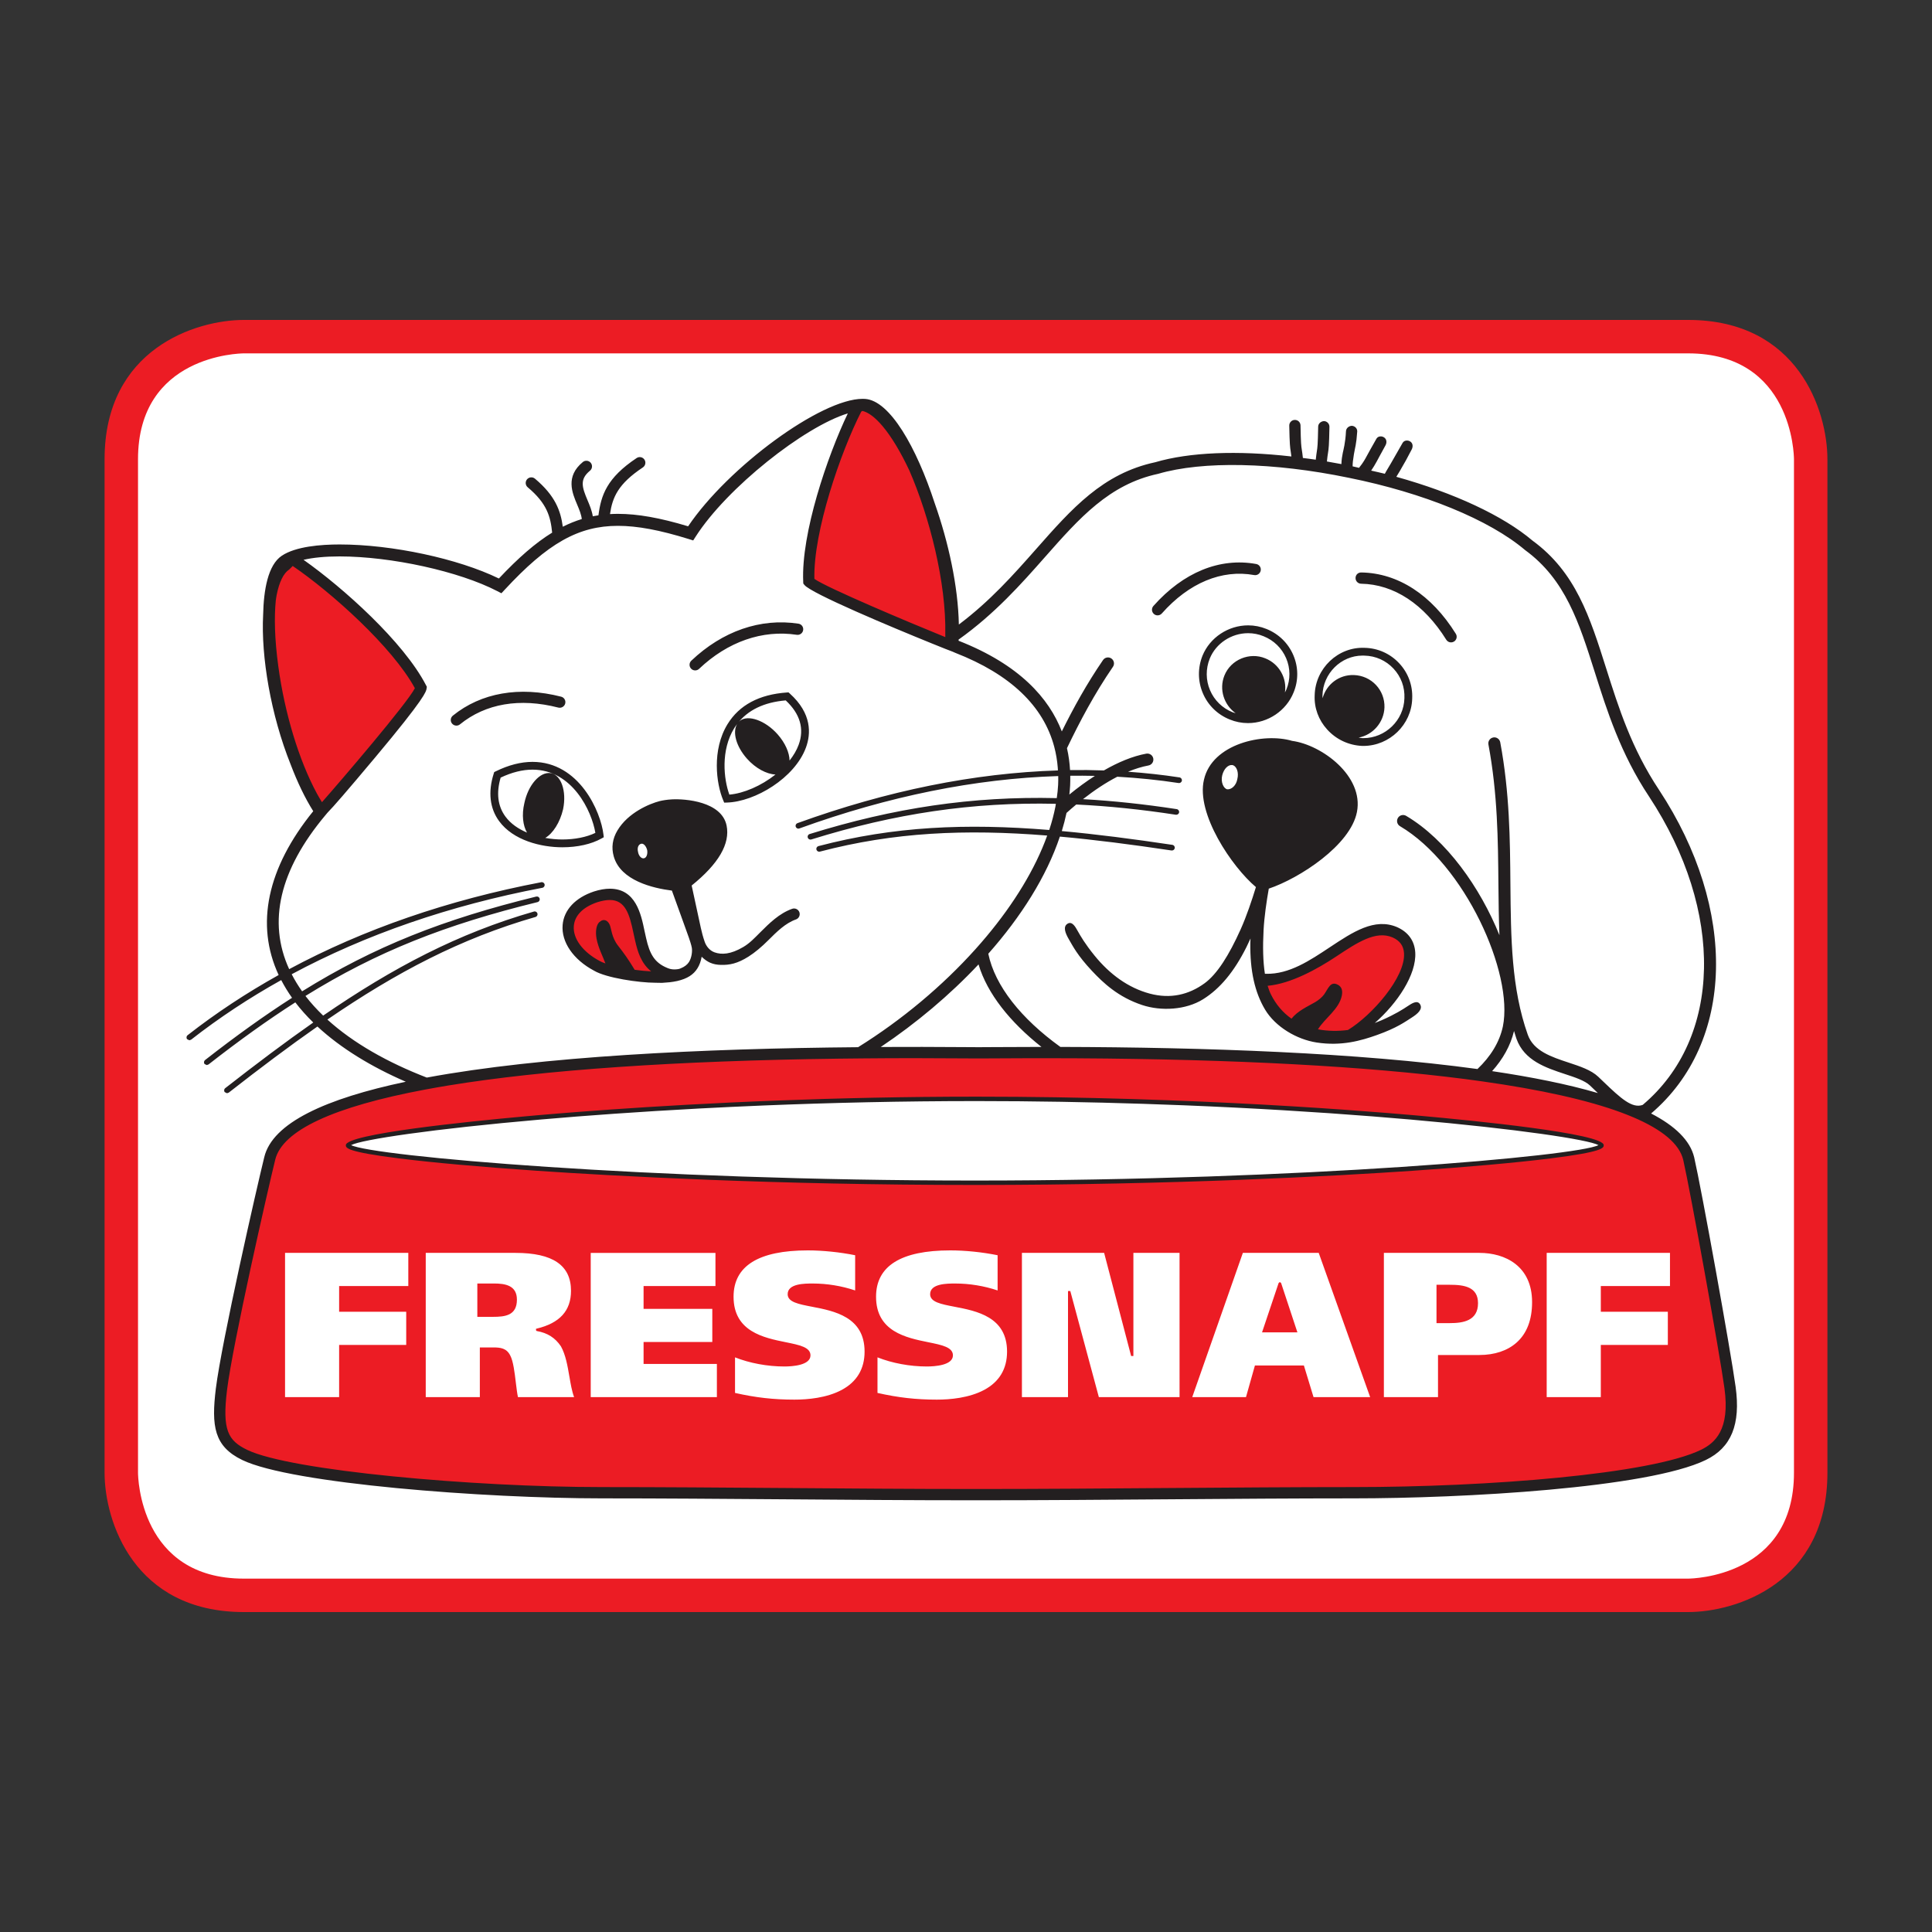
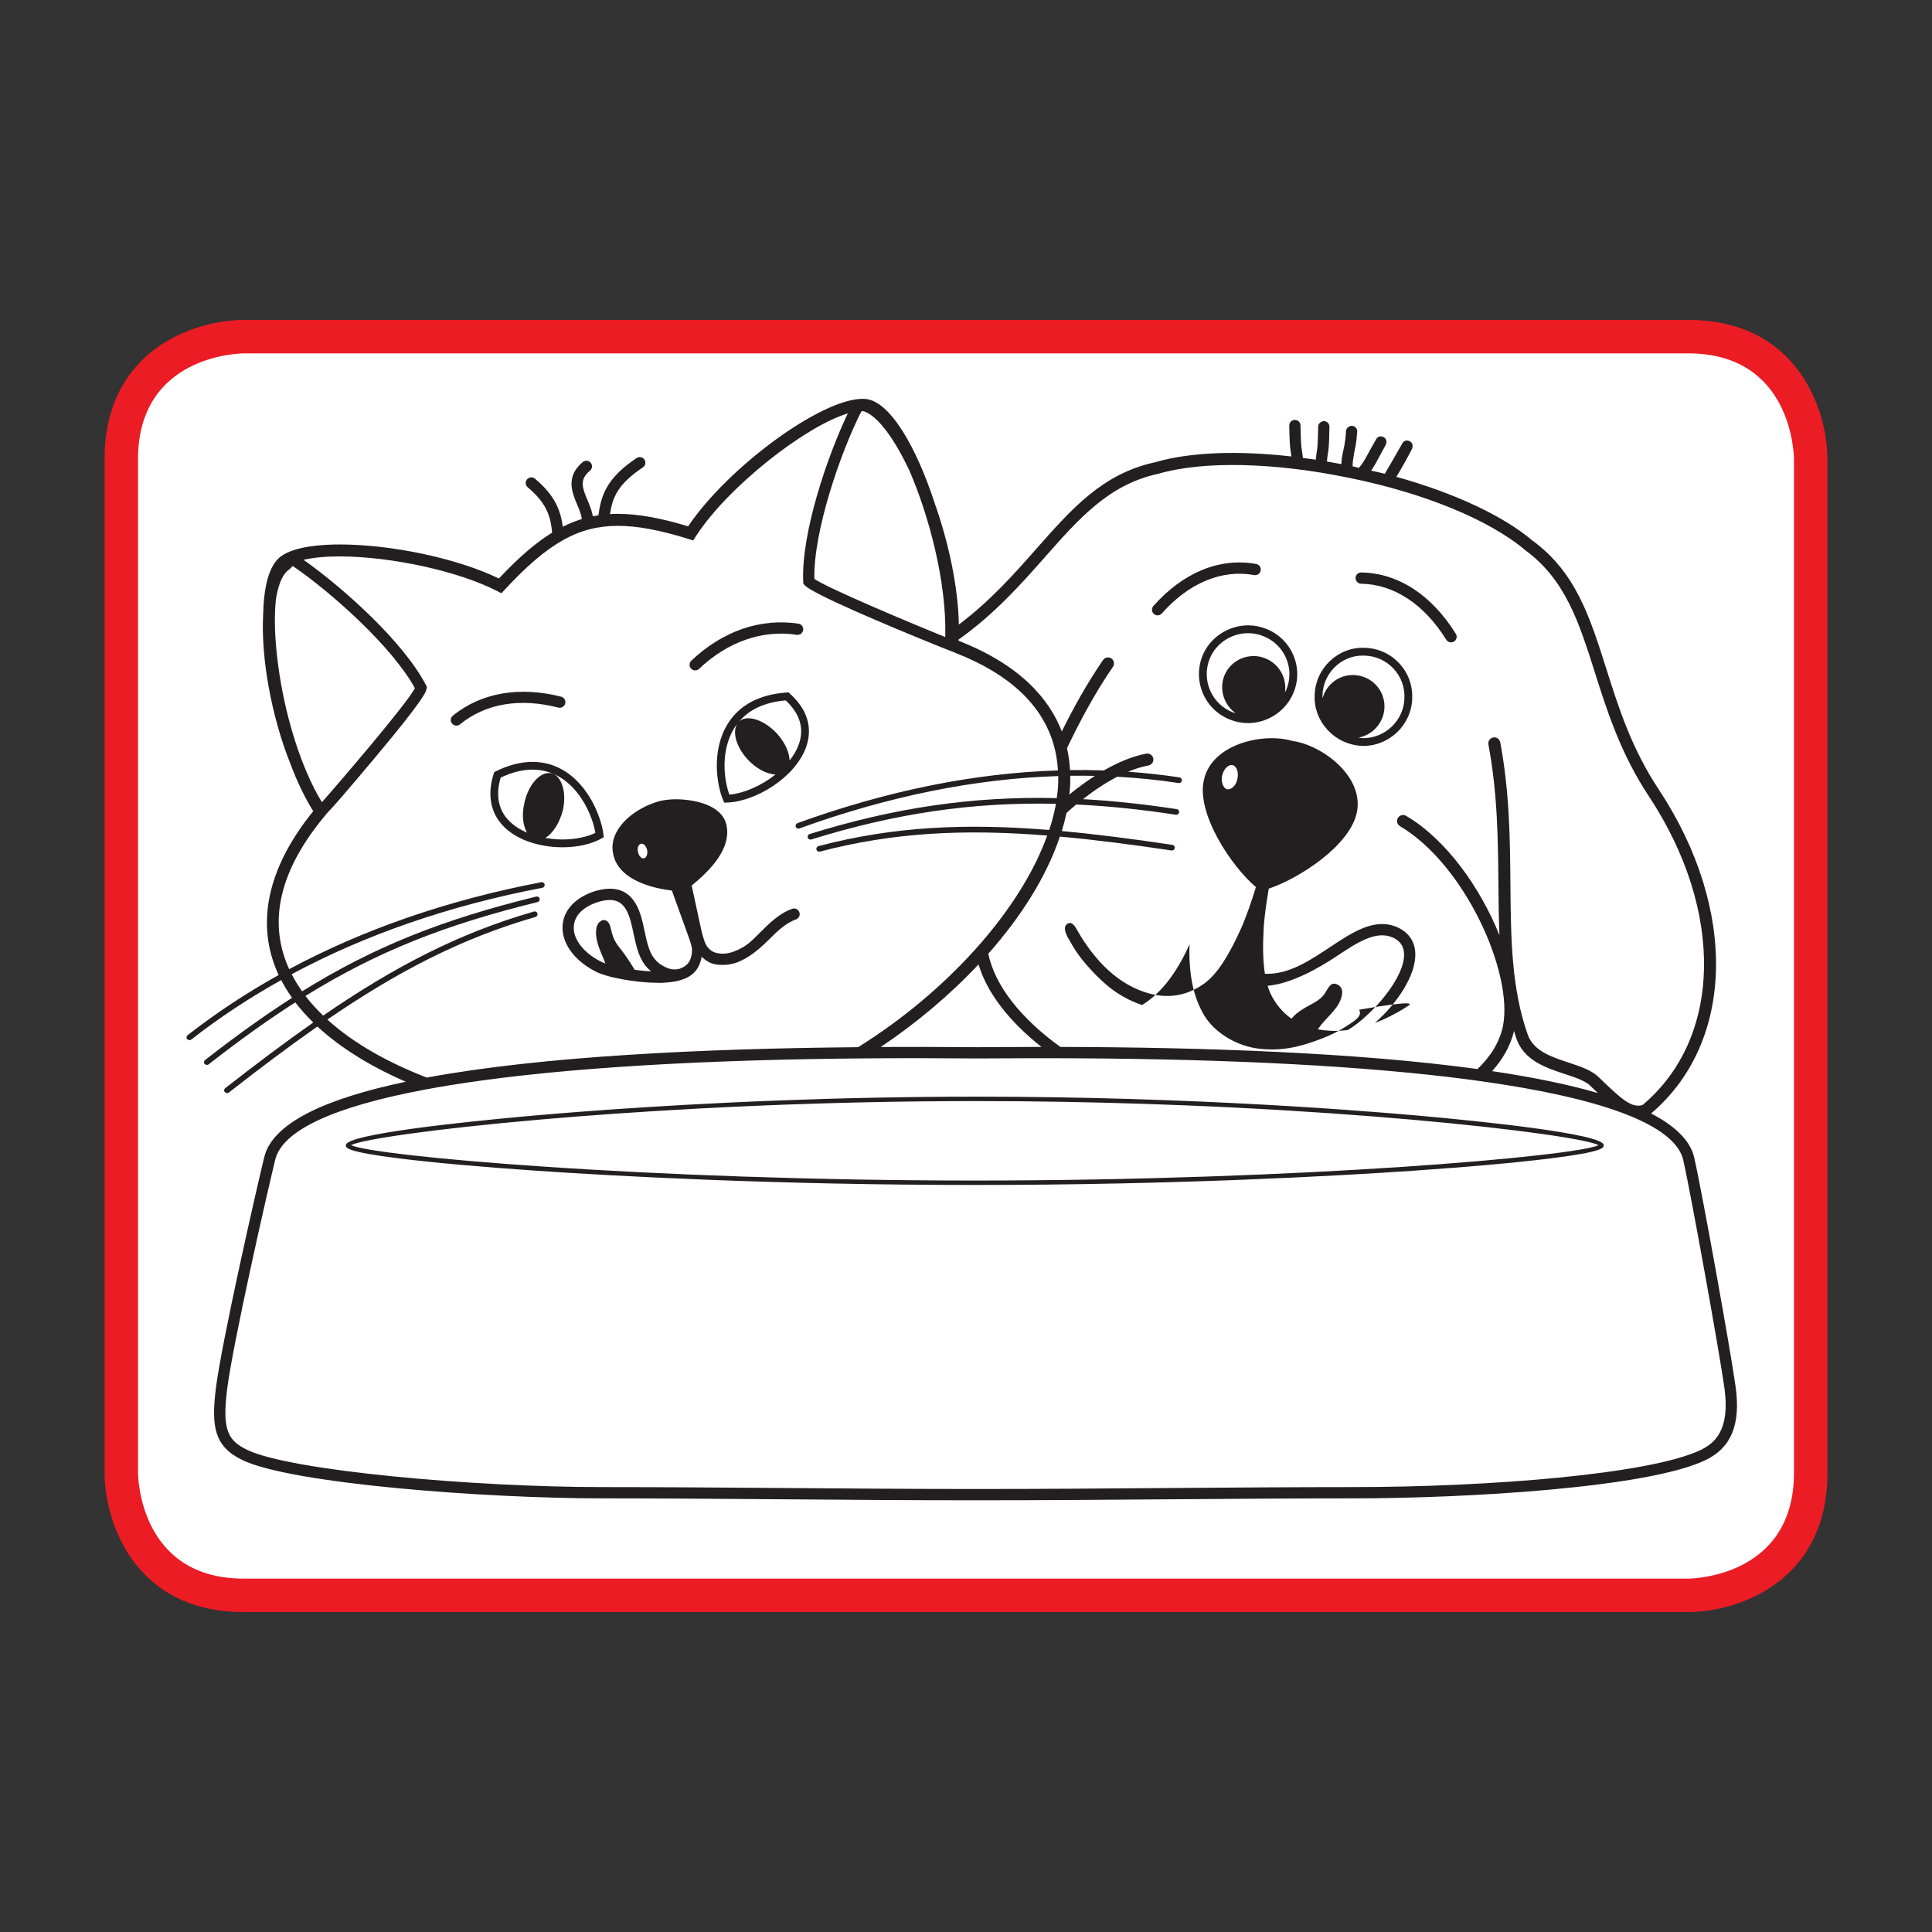
<svg xmlns="http://www.w3.org/2000/svg" version="1.1" id="Ebene_1" x="0px" y="0px" viewBox="0 0 3000 3000" enable-background="new 0 0 3000 3000" xml:space="preserve">
  <rect x="0" y="0" width="3000" height="3000" fill="#333333" stroke="none" />
  <g>
    <path fill="#FFFFFF" d="M2621.215,2455.301L2621.215,2455.301H378.704c-165.511,0-168.355-161.494-168.396-168.375V713.114   c0-165.49,161.475-168.355,168.376-168.396h2242.613c165.51,0,168.355,161.476,168.395,168.376v1573.812   C2789.691,2452.416,2628.096,2455.261,2621.215,2455.301" />
    <path fill="#EC1C24" d="M378.684,548.714c-6.618,0.04-164.381,2.824-164.381,164.381v1573.791   c0.041,6.638,2.825,164.4,164.381,164.4h2242.511c6.719-0.061,164.48-2.824,164.48-164.4V713.095   c-0.039-6.618-2.824-164.381-164.4-164.381H378.684z M2621.275,2503.201H378.684c-171.1,0-216.296-141.479-216.296-216.315V713.095   c0-171.1,141.48-216.296,216.296-216.296h2242.613c171.098,0,216.314,141.479,216.314,216.296v1573.791   C2837.611,2458.005,2696.111,2503.201,2621.275,2503.201" />
-     <path fill="#EC1C24" d="M2593.129,1945.474h-191.438v223.942h84.037v-81.029h104.072v-51.472h-104.072v-39.991h107.4V1945.474z    M2379.012,2021.924c0-56.374-42.168-76.45-81.635-76.45h-148.5v223.942h84.055v-65.372h64.123   c23.668,0,43.682-6.679,57.826-19.249C2370.902,2070.591,2379.012,2049.425,2379.012,2021.924 M2127.568,2169.416l-79.879-223.962   h-117.773l-78.607,223.962h83.471l13.863-49.13h76.025l14.971,49.13H2127.568z M1831.596,1945.474h-71.668v160.123h-3.512   l-41.926-160.123h-127.66v223.942h71.568v-164.704h3.551l44.328,164.704h125.318V1945.474L1831.596,1945.474z M1563.748,2098.737   c0-53.974-47.174-63.033-81.675-69.65c-21.104-4.056-37.771-7.264-37.771-19.471c0-16.585,26.392-16.585,39.063-16.585   c22.114,0,44.811,3.753,65.715,10.773v-54.679c-24.07-4.843-50.16-7.526-73.544-7.526c-76.449,0-115.209,24.192-115.209,71.911   c0,54.234,46.87,63.737,81.11,70.699c21.388,4.338,38.275,7.748,38.275,20.398c0,15.576-28.47,17.271-40.716,17.271   c-25.989,0-53.813-5.165-76.43-14.185v55.244c32.221,7.264,59.763,10.412,92.107,10.412c20.661,0,50.219-2.623,73.504-15.053   C1551.764,2145.647,1563.748,2125.593,1563.748,2098.737 M1342.51,2098.737c0-53.974-47.153-63.033-81.636-69.65   c-21.104-4.056-37.791-7.264-37.791-19.471c0-16.585,26.371-16.585,39.022-16.585c22.135,0,44.893,3.753,65.776,10.773v-54.679   c-23.667-4.782-50.441-7.526-73.524-7.526c-76.511,0-115.29,24.192-115.29,71.911c0,54.234,46.891,63.737,81.151,70.699   c21.407,4.338,38.296,7.748,38.296,20.398c0,15.576-28.43,17.271-40.657,17.271c-26.068,0-53.893-5.165-76.51-14.185v55.244   c32.222,7.264,59.803,10.412,92.147,10.412c20.681,0,50.22-2.623,73.463-15.053   C1330.524,2145.647,1342.51,2125.633,1342.51,2098.737 M1113.18,2117.945H999.343v-34.119h106.715v-51.45H999.343v-35.432h111.618   v-51.451H917.264v223.943h195.916V2117.945z M891.457,2169.416c-3.49-9.361-5.387-20.681-7.264-31.758l-0.141-0.646   c-2.784-16.303-5.669-33.15-13.035-46.447c-8.978-13.297-20.862-20.843-37.528-23.769l-0.242-0.061l-0.929-1.109v-2.038   l0.102-0.262l1.129-0.283c35.714-8.615,53.105-27.783,53.105-58.674c0-39.627-28.227-58.896-86.276-58.896h-139.28v223.942h83.996   v-77.115h21.146c10.491,0,20.418,0.968,26.128,12.63c4.661,8.758,6.76,26.312,8.595,41.807l0.182,1.474   c0.988,8.029,1.917,15.616,3.127,21.205H891.457L891.457,2169.416z M634.021,1945.474H442.624v223.942H526.6v-81.029h104.173   v-51.472H526.6v-39.991h107.421V1945.474z M541.188,1778.168l2.159,3.551c31.072,16.001,451.456,55.426,970.342,55.426   c519.211,0,939.434-39.445,970.324-55.426l2.158-3.551l-2.098-3.551c-15.637-8.535-121.605-25.101-293.916-40.214l-59.078-4.882   c-94.65-7.425-193.213-13.236-292.988-17.231l-63.234-2.3c-86.98-2.825-173.883-4.258-258.283-4.258   c-108.187,0-219.402,2.301-330.576,6.841l-99.694,4.681l-133.086,8.192l-113.354,8.896   c-173.884,15.154-280.801,31.719-296.559,40.274L541.188,1778.168 M2642.906,2254.926c-78.813,38.235-332.01,58.23-541.385,58.23   l-576.412,2.966h-18.986l-571.528-2.966c-199.932,0-484.869-25.443-552.623-58.23c-31.617-15.335-41.403-32.343-33.413-97.213   c8.877-71.728,63.073-309.854,74.815-357.572c11.098-47.193,90.493-84.965,235.948-112.224l36.883-6.437   c149.208-24.373,353.155-38.396,606.172-41.645l37.711-0.385l78.448-0.383l77.479,0.343l21.104,0.101h5.086l21.084-0.101   l71.063-0.262l26.391,0.04l31.961,0.121c244.846,1.372,447.785,12.247,603.246,32.304l25.523,3.51   c92.168,12.914,165.471,29.338,217.85,48.768l18.461,7.364c46.771,19.955,73.627,43.139,79.82,68.844   c11.117,48.667,56.656,300.837,64.082,355.031C2690.967,2222.381,2665.846,2243.788,2642.906,2254.926 M2295.057,2023.599   c0,27.399-23.283,30.931-43.561,30.931h-20.904v-59.542h20.561C2273.951,1994.968,2295.057,1998.438,2295.057,2023.599    M802.659,2018.05c0,24.677-18.3,26.734-37.064,26.734h-24.393v-51.773h25.685C784.601,1992.99,802.659,1995.977,802.659,2018.05    M1989.318,1992.365l25.281,76.49h-54.9l25.705-76.49l1.27-1.272h0.707h0.666L1989.318,1992.365 M1337.163,634.526l-0.604,0.403   l-2.119,1.614l-0.766,0.907c-30.609,60.188-75.018,184.941-73.141,261.532l1.13,2.784l0.545,0.384   c19.41,13.922,142.973,66.039,199.75,89.081l6.134,2.501l2.481-0.242l1.211-2.159l0.061-1.917l-0.04-4.721   c1.452-73.444-20.561-173.763-56.071-255.58c-13.821-29.498-28.45-53.73-42.311-70.114c-11.805-13.901-23.285-22.477-33.151-24.776   L1337.163,634.526 M2072.506,1481.992l-0.08,0.061c-28.168,18.644-69.127,41.544-104.414,44.672l-1.615,0.12l-1.996,1.171   l-0.344,2.28l0.484,1.594l5.508,14.325c8.111,16.102,19.248,29.176,33.07,38.86l1.008,0.727l3.652-0.545l0.787-0.988   c7.283-9.181,18.4-15.213,28.207-20.54l7.324-4.075c5.973-3.431,11.904-8.535,15.092-12.954l4.035-6.335   c2.867-4.782,5.328-8.898,8.395-8.898l3.914,1.23c2.945,1.574,5.73,4.298,4.096,12.529c-2.381,12.127-11.803,22.216-20.883,31.94   c-5.791,6.214-11.58,12.43-15.658,19.107l-1.008,1.675l-0.162,2.502l1.957,1.533l1.918,0.363   c8.957,1.635,18.078,2.462,27.098,2.462l21.307-1.594c38.174-22.922,92.65-83.512,89.988-123.422   c-0.867-13.095-7.506-22.194-20.258-27.824c-5.648-2.38-11.643-3.591-17.836-3.591   C2123.23,1448.317,2099.725,1463.934,2072.506,1481.992 M926.485,1397.068l-0.061,0.02c-23.89,8.031-37.893,22.355-39.365,40.374   c-1.776,21.085,14.325,43.38,42.008,58.17l9.705,4.196l2.765-0.646l1.694-1.695l0.645-2.804l-4.5-11.179   c-3.51-8.292-7.364-17.372-9.059-26.572c-2.018-10.755,0.021-19.35,2.966-22.013c1.614-1.473,3.188-2.261,4.499-2.261   c1.937,0,3.915,1.837,5.327,4.924l1.695,6.073c1.695,7.324,4.035,17.312,11.662,27.117c8.515,10.937,14.89,19.431,25.645,37.227   l2.22,1.775l26.633,2.604l2.624-1.736l0.887-2.38l-0.847-3.026c-14.225-11.34-19.672-28.43-23.425-45.217l-2.038-9.02l-0.585-2.805   c-6.215-29.921-13.539-54.698-40.636-54.698C940.951,1393.477,934.051,1394.667,926.485,1397.068 M455.92,874.933l0.868,0.625   c57.342,39.083,154.474,124.229,190.933,191.156l0.343,0.624l-0.282,3.088c-12.388,24.454-117.651,147.089-144.809,177.858   l-1.21,1.352l-2.24,0.868l-2.038-1.231l-1.332-2.179l-7.122-12.146l-0.545-0.969c-27.904-51.673-50.462-126.024-60.349-198.883   c-5.388-39.971-6.719-74.533-3.874-102.841l0.282-2.038l1.17-7.264c4.196-21.206,11.521-35.713,20.722-41.604l6.073-6.094   L455.92,874.933" />
-     <path fill="#231F20" d="M1513.711,1833.13c-509.284,0-935.72-38.094-968.488-54.982c15.839-8.555,126.368-25.14,295.006-39.809   c35.33-3.087,73.201-6.094,113.292-8.897c42.028-2.946,86.519-5.71,133.005-8.192c32.263-1.694,65.514-3.288,99.633-4.682   c103.467-4.217,214.782-6.819,330.415-6.819c89.182,0,175.781,1.573,258.164,4.257c21.346,0.687,42.41,1.453,63.172,2.28   c107.361,4.318,206.309,10.411,292.848,17.211c20.398,1.594,40.092,3.229,59.057,4.903   c167.186,14.669,276.705,31.193,292.322,39.748C2449.531,1795.036,2023.074,1833.13,1513.711,1833.13 M2206.621,1732.729   c-4.156-0.384-8.07-0.727-11.48-1.029c-12.227-1.068-25.766-2.219-40.475-3.409c-81.473-6.577-199.689-14.608-341.875-19.854   c-18.381-0.686-37.125-1.332-56.273-1.896c-74.855-2.26-155.381-3.652-239.943-3.652c-110.77,0-214.781,2.381-308.321,5.973   c-25.786,0.988-50.805,2.038-74.916,3.188c-92.551,4.378-172.068,9.645-234.152,14.427c-24.03,1.835-45.519,3.631-64.062,5.225   c-6.336,0.545-14.003,1.231-22.678,2.039c-86.801,7.908-275.414,27.057-275.414,44.469c0,4.076,0,10.25,82.685,20.561   c52.983,6.618,127.013,13.256,214.016,19.188c120.677,8.232,369.437,22.054,679.938,22.054c310.5,0,559.26-13.821,679.918-22.054   c86.982-5.932,161.012-12.569,214.016-19.188c82.645-10.311,82.645-16.484,82.645-20.561   C2490.268,1759.969,2286.26,1739.852,2206.621,1732.729 M2641.17,2251.314c-78.266,37.952-330.719,57.826-539.629,57.826   c-89.746,0-190.67,0.767-288.287,1.474c-97.555,0.726-198.438,1.492-288.123,1.492h-18.988c-89.16,0-188.732-0.767-285.037-1.492   c-96.687-0.728-196.643-1.474-286.491-1.474c-199.487,0-483.577-25.281-550.867-57.826c-29.7-14.407-38.881-30.608-31.194-93.097   c8.898-71.869,63.013-309.432,74.735-357.129c10.835-45.902,91.321-82.685,232.8-109.197c11.864-2.219,24.091-4.378,36.782-6.456   c147.331-24.051,351.683-38.296,605.587-41.564c12.409-0.183,25.04-0.282,37.69-0.384c25.705-0.222,51.734-0.384,78.388-0.384   c25.361,0,51.269,0.142,77.438,0.344c9.565,0.061,16.686,0.101,21.165,0.101h5.086c4.459,0,11.602-0.04,21.125-0.101   c33.23-0.243,65.574-0.283,97.412-0.223c10.695,0.021,21.389,0.061,31.922,0.102c245.934,1.392,448.953,12.448,602.742,32.283   c8.695,1.13,17.129,2.3,25.502,3.47c91.906,12.934,164.703,29.195,216.982,48.586c6.416,2.381,12.508,4.822,18.299,7.264   c45.115,19.27,71.549,41.342,77.5,66.099c11.076,48.405,56.576,300.353,64.021,354.648   C2686.648,2220.424,2662.881,2240.762,2641.17,2251.314 M508.36,1583.179c107.563-73.686,207.095-125.903,323.132-159.315   c2.361-0.646,3.713-3.107,3.006-5.448c-0.646-2.36-3.087-3.692-5.428-2.986c-117.671,33.836-218.394,86.82-327.268,161.576   c-10.109-9.746-19.35-19.894-27.5-30.507c111.214-68.945,217.283-110.65,360.458-145.737c2.34-0.586,3.793-2.966,3.208-5.348   c-0.585-2.38-3.006-3.813-5.326-3.229c-144.426,35.411-251.363,77.499-363.526,147.15c-6.094-8.575-11.501-17.433-16.182-26.554   c114.847-61.659,245.068-106.674,389.23-134.236c2.38-0.443,3.975-2.764,3.491-5.165c-0.443-2.38-2.764-3.954-5.165-3.49   c-144.93,27.703-275.898,73-391.471,135.003c-33.715-73.625-14.911-153.908,55.99-238.731l3.673-4.379   c9.241-9.362,28.63-31.697,73.625-85.348c78.044-93.096,79.417-102.64,80.083-107.22l0.403-2.784l-1.292-2.461   c-34.825-67.331-128.95-151.528-190.166-194.688c14.668-3.409,33.574-5.285,55.849-5.285c80.445,0,185.808,23.183,245.088,53.933   l6.335,3.288l4.843-5.226c67.068-72.515,114.806-99.472,176.103-99.472c30.043,0,65.01,6.538,110.064,20.54l6.779,2.139   l3.854-5.993c48.747-76.105,169.021-170.877,236.23-191.275c-31.939,66.806-72.636,186.454-69.247,261.351l0.122,2.804l1.755,2.22   c10.41,13.217,136.436,65.938,197.47,90.675c8.394,3.409,15.517,6.255,20.964,8.435c7.203,2.864,11.541,4.539,11.764,4.539   l3.873,1.695c85.873,33.453,137.123,82.785,153.888,146.1c2.744,10.432,4.582,21.246,5.449,32.424l0.223,4.137   c-129.738,4.116-265.084,31.375-404.405,81.857c-2.3,0.807-3.511,3.329-2.684,5.629c0.666,1.796,2.361,2.927,4.157,2.927   l1.533-0.344c138.514-50.159,272.993-77.257,401.881-81.313c0.102,4.479,0.061,9.039-0.162,13.68   c-0.322,6.779-1.109,13.64-2.098,20.561c-131.23-3.087-252.794,15.071-383.763,55.789c-2.34,0.706-3.632,3.168-2.906,5.508   c0.586,1.877,2.34,3.107,4.218,3.107l1.311-0.201c129.576-40.254,249.909-58.291,379.728-55.366l-0.746,4.581   c-2.26,11.501-5.348,23.183-9.201,34.966l-0.385,1.09c-129.352-10.532-241.333-5.67-358.278,25.039   c-2.361,0.626-3.793,3.007-3.168,5.367c0.525,1.978,2.3,3.329,4.278,3.329l1.11-0.141   c115.068-30.205,225.536-35.128,352.931-24.939c-18.582,51.693-51.33,105.344-94.145,156.532   c-5.668,6.799-11.521,13.539-17.533,20.217c-51.047,56.798-113.898,109.521-181.975,151.892   c-242.423,2.098-491.405,14.164-669.729,47.173C602.606,1650.045,548.814,1619.962,508.36,1583.179 M432.132,1034.531   c-5.75-42.371-6.437-76.309-3.914-101.792c0.464-3.067,0.847-6.215,1.412-9.039c3.995-20.076,10.713-33.716,19.43-39.365   l5.468-5.488c60.167,40.999,154.796,125.722,189.683,189.783c-12.006,23.607-115.372,144.284-144.264,176.991l-0.404-0.667   c-2.604-4.136-5.085-8.533-7.546-12.912C464.455,1181.015,442.12,1108.236,432.132,1034.531 M1338.938,638.158l0.444-0.021   c9.06,2.099,19.672,10.088,30.971,23.445c14.125,16.687,28.45,40.838,41.766,69.166c31.558,72.697,57.303,174.287,55.709,253.864   l0.039,4.661l-4.337-1.755c-49.636-20.137-179.594-74.756-198.963-88.637c-1.776-73.121,40.373-195.998,72.697-259.615   L1338.938,638.158z M1660.477,1233.777c0.504-4.722,0.988-9.442,1.23-14.144c0.223-4.903,0.283-9.928,0.182-15.032   c12.813-0.182,25.564-0.101,38.275,0.182C1686.787,1213.398,1673.471,1223.104,1660.477,1233.777 M1617.156,1625.651   c-24.838,0.021-49.494,0.121-73.906,0.282c-9.484,0.061-16.586,0.121-21.025,0.121h-5.086c-4.438,0-11.541-0.061-21.023-0.121   c-42.189-0.323-85.166-0.403-128.465-0.182c54.961-36.863,107.118-80.587,151.81-128.224   C1533.1,1543.168,1568.551,1587.133,1617.156,1625.651 M2481.168,1697.299c-46.609-13.619-102.195-24.837-164.219-34.038   c16.787-18.684,28.529-39.567,34.037-62.347c1.271,3.995,2.34,8.071,3.754,12.046c12.086,33.978,45.641,45.015,75.26,54.82   c15.859,5.186,30.83,10.169,38.84,17.695l8.332,8.01L2481.168,1697.299 M1488.449,993.169   c56.252-40.011,97.475-86.559,134.237-128.224c53.469-60.531,99.633-112.85,175.719-129.192   c68.945-20.258,179.514-17.957,295.914,6.134c116.098,23.324,218.271,65.13,273.879,112.304   c62.629,45.762,83.734,112.426,108.188,189.602c18.785,59.34,40.072,126.569,84.199,192.972   c117.49,178.383,113.414,375.046-9.807,478.916c-16.162,5.933-33.734-9.825-60.672-35.713l-8.434-8.07   c-11.096-10.411-27.965-15.98-45.82-21.872c-26.795-8.857-54.518-17.957-63.518-43.319   c-25.584-72.052-26.23-150.378-26.977-233.365c-0.564-70.033-1.211-142.469-15.799-220.733c-0.967-5.086-5.891-8.454-10.875-7.466   c-5.084,0.948-8.434,5.791-7.465,10.875c14.305,76.652,14.91,148.239,15.516,217.506c0.223,26.694,0.545,52.863,1.574,78.609   c-29.74-73.746-82.221-148.239-144.869-185.283c-4.459-2.623-10.17-1.15-12.793,3.268c-2.623,4.46-1.17,10.189,3.289,12.792   c100.742,59.563,176.607,228.442,159.719,310.965c-5.246,24.516-19.066,46.729-39.465,66.12   c-185.102-25.342-422.078-33.775-647.656-34.341c-60.852-43.825-101.609-94.871-111.92-144.688   c50.967-57.563,90.393-119.931,111.154-181.894c54.094,4.883,111.295,12.247,173.338,21.549c2.482,0.282,4.682-1.313,5.023-3.733   c0.365-2.38-1.311-4.66-3.711-5.003c-61.357-9.181-117.994-16.485-171.645-21.408c2.865-9.423,5.326-18.825,7.305-28.167   c4.963-4.479,10.008-8.837,15.111-13.074c49.656,2.381,100.885,7.647,154.695,15.899c2.322,0.322,4.641-1.292,5.025-3.692   c0.363-2.401-1.291-4.641-3.693-5.024c-50.502-7.728-98.725-12.872-145.555-15.495c17.533-13.721,35.492-25.706,53.268-34.825   c32.141,1.815,63.92,4.983,95.234,9.806c2.359,0.322,4.68-1.292,5.043-3.713c0.385-2.381-1.271-4.64-3.693-5.023   c-26.328-4.036-52.982-6.921-79.898-8.838c10.773-4.459,21.406-7.788,31.717-9.705c5.066-0.928,8.395-5.79,7.467-10.875   s-5.75-8.333-10.875-7.485c-21.268,3.934-43.563,13.256-65.838,26.068c-17.393-0.626-34.906-0.827-52.52-0.565   c-0.646-11.017-2.098-22.355-4.783-33.978c20.137-41.968,42.613-84.38,71.346-126.327c2.945-4.237,1.857-10.028-2.4-12.974   c-4.258-2.905-10.049-1.815-12.975,2.441c-25.322,36.944-45.74,74.049-63.98,110.812c-19.793-51.27-65.373-103.527-160.264-140.773   L1488.449,993.169 M2695.041,2153.315c-7.707-56.314-52.801-305.961-64.322-356.242c-6.336-26.392-29.883-48.868-66.887-68.056   c129.615-110.408,134.842-316.474,12.287-502.524c-42.672-64.283-62.648-127.335-81.957-188.33   c-25.443-80.324-47.416-149.672-114.424-198.641c-45.801-38.841-122.15-74.251-211.533-99.13   c4.338-6.678,6.578-11.076,10.148-17.23c3.33-5.771,4.439-7.324,13.641-25.039c2.24-4.298,2.158-9.362-1.715-12.247   c-3.834-2.865-9.826-2.421-12.248,1.735c-10.553,18.279-13.66,24.03-18.32,32.021c-1.594,2.764-3.834,6.537-7.445,12.529   l-1.896,3.511c-6.92-1.775-14.164-3.228-21.227-4.902c3.754-5.428,5.629-8.979,8.637-14.226c1.977-3.449,5.084-9.765,13.498-24.817   c2.381-4.237,2.158-9.342-1.695-12.247s-9.846-2.441-12.246,1.735c-7.104,12.49-11.906,21.024-15.295,27.36   c-1.553,2.864-5.105,9.745-11.219,17.149l-0.465,0.747c-3.408-0.747-6.678-1.574-10.047-2.32l0.02-0.283   c0-4.64,0.443-9.079,2.018-18.622c1.695-10.352,3.773-14.851,5.125-35.128c0.303-4.822-3.773-8.798-8.555-8.898   c-4.6,0.242-8.736,3.732-8.918,8.555c-0.748,17.312-4.156,29.74-4.943,33.494c-0.99,4.862-1.918,10.27-2.158,17.412   c-7.547-1.452-15.053-2.805-22.498-4.075c0.645-6.639,1.23-10.291,1.693-13.176c1.09-6.921,1.676-10.754,2.24-40.656   c0.061-4.822-3.771-8.798-8.596-8.897c-4.66,0.383-8.797,3.752-8.896,8.555c-0.545,28.751-1.09,32.121-2.059,38.295   c-0.443,2.946-0.988,6.599-1.695,13.095c-6.738-1.049-13.316-1.815-19.975-2.684c-0.645-6.174-1.189-9.725-1.654-12.59   c-0.969-6.215-1.514-9.645-2.037-37.952c-0.082-4.823-3.977-8.656-8.918-8.556c-4.822,0.081-8.656,4.096-8.557,8.919   c0.605,29.478,1.191,33.312,2.281,40.272c0.281,1.957,0.645,4.317,1.029,7.566c-83.836-9.563-158.207-6.679-211.395,8.958   c-81.412,17.453-129.473,71.91-185.1,134.963c-35.129,39.788-71.406,80.606-119.872,117.066   c-1.149-59.462-16.162-128.022-37.509-188.452c-28.368-86.941-69.589-159.175-107.885-161.878l-4.096-0.142   c-64.626,0-208.708,105.888-270.894,197.935c-43.683-13.176-78.407-19.329-108.854-19.329c-4.217,0-8.373,0.12-12.489,0.363   c3.874-26.129,12.51-46.811,51.088-72.476c3.994-2.684,5.084-8.111,2.421-12.126c-2.684-4.016-8.091-5.104-12.126-2.421   c-46.386,30.87-55.244,57.826-59.3,88.918c-2.946,0.425-5.872,0.93-8.777,1.514c-1.332-8.534-4.701-16.768-8.111-24.797   c-8.596-20.338-12.65-32.484,3.733-45.963c3.713-3.087,4.257-8.555,1.211-12.288c-3.087-3.732-8.595-4.257-12.308-1.19   c-27.259,22.396-16.565,47.779-8.716,66.281c3.329,7.89,6.396,15.395,7.102,22.255c-9.927,3.026-19.712,7.002-29.479,11.925   c-3.329-24.596-11.541-48.041-43.218-74.634c-3.692-3.107-9.221-2.623-12.348,1.069c-3.088,3.712-2.623,9.22,1.109,12.327   c30.023,25.201,35.39,45.52,37.932,70.377c-25.967,15.98-52.621,39.224-82.725,71.244c-63.274-30.83-165.692-52.863-247.327-52.863   c-28.995,0-68.137,3.047-89.767,17.515c-21.568,14.385-28.166,53.347-28.974,91.723c-3.41,64.93,11.924,155.583,42.754,232.478   c10.472,27.541,22.336,52.258,35.047,72.454c-71.607,88.214-90.19,176.063-53.71,254.391   c-50.14,27.965-97.374,59.077-141.379,93.479c-1.916,1.453-2.28,4.257-0.767,6.154l3.471,1.714l2.724-0.928   c43.562-34.059,90.311-64.868,139.946-92.551c4.903,9.464,10.532,18.663,16.807,27.541   c-43.178,27.683-87.345,59.381-135.043,96.628c-1.917,1.513-2.26,4.257-0.767,6.214l3.41,1.554l2.704-0.928   c47.597-37.187,91.724-68.844,134.781-96.405c8.292,10.875,17.654,21.286,27.864,31.273   c-43.561,30.508-88.556,64.345-136.678,101.935c-1.917,1.473-2.28,4.257-0.767,6.174l3.491,1.715l2.704-0.949   c48.525-37.932,93.822-71.99,137.728-102.659c36.741,34.059,84.117,62.689,137.202,85.752   c-123.805,26.088-207.196,63.758-219.807,117.308c-11.783,47.779-66.099,286.511-75.138,359.087   c-7.143,58.291-2.825,89.746,40.979,110.952c76.268,36.924,376.661,59.582,558.475,59.582c89.746,0,189.723,0.747,286.35,1.473   c96.304,0.747,195.957,1.493,285.179,1.493h18.986c89.766,0,190.67-0.767,288.246-1.493c97.574-0.746,198.459-1.473,288.145-1.473   c170.594,0,457.105-15.859,547.254-59.602C2688.404,2247.863,2703.113,2211.707,2695.041,2153.315 M1079.445,1041.008   c2.179,0,4.318-0.767,6.033-2.381c44.51-42.25,98.422-60.974,151.709-52.924c4.761,0.727,9.24-2.502,9.947-7.304   c0.767-4.762-2.522-9.221-7.284-9.947c-58.795-8.999-117.873,11.439-166.398,57.463c-3.49,3.33-3.632,8.879-0.322,12.369   C1074.804,1040.1,1077.144,1041.008,1079.445,1041.008 M1011.125,1508.363c-15.395-12.308-21.004-30.346-24.837-47.456   c-0.888-3.53-1.755-7.646-2.643-11.944c-6.053-29.195-12.59-51.472-36.701-51.472c-5.589,0-12.086,1.15-19.249,3.41   c-22.236,7.445-35.29,20.561-36.662,36.903c-1.654,19.45,13.68,40.272,39.93,54.296c2.32,1.372,5.548,2.664,9.12,3.935   c-3.834-10.754-11.098-24.111-13.741-38.356c-2.037-10.977-0.443-21.509,4.218-25.726c7.062-6.396,13.176-2.643,16.182,3.995   c2.522,5.589,2.825,19.472,12.853,32.364c9.322,11.964,15.516,20.378,25.926,37.589   C994.763,1507.133,1003.701,1508.021,1011.125,1508.363 M1004.972,1320.194c-1.675-6.719-5.872-10.875-9.221-10.027   c-4.156,0.807-6.678,5.831-5.044,12.529c0.868,5.871,5.044,10.936,9.241,10.048   C1004.145,1331.876,1005.819,1326.006,1004.972,1320.194 M1241.283,1416.519c1.594,4.56-0.766,9.564-5.326,11.179   c-16.364,5.75-29.862,19.207-42.916,32.241c-10.352,10.371-20.883,19.208-30.771,25.463   c-17.291,10.917-29.417,13.217-42.996,12.874c-5.71-0.142-11.339-1.029-16.787-3.471c-4.48-2.038-8.777-5.064-12.954-9.181   c-1.231,7.021-3.35,12.833-6.417,17.756c-6.274,10.189-16.162,16.384-31.455,19.914c-9.524,1.997-13.962,2.22-23.729,2.886   c-3.773,0-6.477-0.182-10.33-0.182c-25.343,0-76.228-7.445-95.154-18.724c-32.182-17.111-51.007-44.39-48.809-70.963   c1.958-23.404,19.713-42.371,48.667-52.036c8.999-2.885,17.251-4.297,24.656-4.297c40.252,0,48.423,39.365,53.811,65.393   c0.868,4.116,1.655,7.971,2.543,11.501c5.507,24.434,12.873,38.033,33.049,46.226c3.875,1.573,6.659,2.219,11.32,2.219   c4.439-0.222,6.8-0.424,9.967-1.997c5.307-2.119,9.746-5.609,12.207-9.524c4.238-6.799,5.307-16.625,4.419-21.952   c-0.707-4.257-3.087-11.521-4.641-15.959c-9.766-27.703-14.205-39.022-26.331-72.979c-29.316-3.692-79.617-15.436-90.271-53.005   c-3.934-13.82-2.037-27.38,5.65-40.272c16.565-27.885,50.079-41.705,65.715-45.701c3.733-0.948,10.997-2.239,18.846-2.663   c20.964-1.149,77.075,3.289,84.965,40.414c5.891,28.409-12.51,59.784-54.195,93.338c6.033,27.662,8.474,39.184,14.225,65.797   c1.776,7.748,3.087,13.095,5.972,21.508c2.321,6.76,7.506,13.68,15.435,16.505c10.936,3.875,25.04,3.147,44.49-8.313   c10.048-5.912,17.291-13.721,26.532-22.961c13.762-13.721,29.357-29.297,49.454-36.379   C1234.665,1409.577,1239.668,1411.999,1241.283,1416.519 M924.486,1293.299c-5.548-33.534-35.571-98.2-97.656-98.2   c-15.475,0-32.102,4.156-49.433,12.368c-6.981,23.868-4.54,44.188,7.365,60.409c8.273,11.299,20.257,19.31,33.574,24.958   c-6.295-10.693-8.394-27.561-4.177-45.478c5.872-28.47,24.272-49.394,40.999-46.831c15.879,2.502,25.08,27.582,19.208,56.051   c-4.842,20.702-15.899,37.711-27.703,44.551c9.12,1.594,18.16,2.422,26.553,2.422   C892.567,1303.549,910.969,1299.856,924.486,1293.299 M934.051,1301.975c-15.738,8.838-37.348,13.68-60.833,13.68   c-33.11,0-76.309-10.673-98.221-40.656c-14.487-19.772-17.372-45.236-8.373-73.625l0.766-2.481l2.321-1.131   c19.854-9.785,39.083-14.728,57.12-14.728c72.778,0,106.191,77.599,110.247,112.989l0.484,4.015L934.051,1301.975z    M1220.077,1087.576c-33.796,2.864-58.957,15.071-75.078,36.177c1.069-1.654,2.34-3.168,3.874-4.419   c12.55-10.048,39.344-0.827,58.613,20.923c11.905,13.498,18.361,28.571,18.542,40.697c6.053-7.667,10.956-15.839,14.104-24.394   C1249.233,1131.742,1242.473,1108.54,1220.077,1087.576 M1204.178,1202.664c-13.681-0.564-30.851-9.463-44.41-24.757   c-16.768-18.966-22.719-41.079-15.133-53.649c-1.594,2.139-3.208,4.237-4.6,6.536c-21.044,34.221-16.343,78.751-7.505,103.084   C1154.866,1232.001,1182.165,1220.158,1204.178,1202.664 M1251.492,1160.717c-17.393,47.477-79.194,84.299-122.836,85.489   l-4.136,0.121l-1.595-3.834c-10.753-25.503-17.815-77.963,6.8-118.055c18.159-29.599,49.171-46.144,92.087-49.15l2.542-0.181   l1.917,1.693C1261.096,1108.035,1259.2,1139.672,1251.492,1160.717 M714.184,1124.803c-1.595,1.331-3.551,1.937-5.489,1.937   c-2.562,0-5.043-1.11-6.799-3.229c-3.047-3.733-2.462-9.24,1.311-12.287c43.764-35.512,103.426-45.964,168.153-29.418   c4.682,1.21,7.486,5.951,6.296,10.633c-1.211,4.682-6.013,7.445-10.634,6.315C806.977,1083.399,754.154,1092.398,714.184,1124.803    M2104.891,897.49c0.061-4.842,3.732-8.636,8.898-8.575c57.039,0.908,109.217,34.725,146.807,95.234   c2.561,4.116,1.311,9.483-2.805,12.046c-1.453,0.868-3.027,1.312-4.602,1.312c-2.924,0-5.77-1.453-7.424-4.116   c-34.381-55.284-81.354-86.176-132.279-87.002C2108.664,906.308,2104.811,902.312,2104.891,897.49 M2093.088,1599.36   c-15.719,2.099-31.314,1.776-46.568-1.009c10.531-17.21,32.887-31.233,37.064-52.379c1.613-8.192-0.383-13.761-6.154-16.848   c-11.682-6.234-14.891,6.053-21.488,15.214c-3.107,4.298-8.877,8.958-13.842,11.823c-11.721,6.799-26.977,13.397-36.682,25.624   c-13.578-9.502-24.131-22.153-31.777-37.366c-2.037-4.076-3.754-8.737-5.266-13.681c36.236-3.229,77.438-26.229,106.27-45.357   c33.051-21.912,61.561-40.858,87.67-29.781c11.338,4.984,17.088,12.975,17.836,24.395   C2182.652,1517.382,2130.232,1576.823,2093.088,1599.36 M1921.322,1209.706c-1.695,10.048-9.24,16.727-15.961,15.879   c-5.811-1.654-10.008-11.661-7.484-21.729c2.482-10.028,9.18-16.768,15.818-15.9   C1920.475,1189.63,1923.863,1199.658,1921.322,1209.706 M2186.123,1562.154c-7.85,5.186-19.168,12.57-40.859,22.114   c-3.49,1.533-7,2.905-10.492,4.237c34.969-30.527,64.891-75.18,62.832-109.52c-1.09-18.079-10.855-31.679-28.35-39.406   c-34.824-14.789-68.561,7.587-104.293,31.295c-31.154,20.661-62.951,41.987-98.848,41.24l-1.977-0.06   c-2.924-18.664-3.471-41.402-2.057-67.956c1.109-20.64,4.578-44.247,8.09-64.223c47.699-16,126.992-67.491,136.898-119.083   c10.836-55.829-54.678-104.214-100.682-110.367c-44.367-13.195-124.35,4.398-136.879,60.329   c-12.57,52.62,43.299,135.225,80.688,166.7c-6.174,20.218-14.508,45.095-23.646,65.454c-18.342,40.797-36.662,69.771-56.174,83.976   c-24.293,17.655-52.801,24.615-85.125,15.96c-33.09-8.878-61.982-29.821-85.711-59.118c-14.932-18.401-21.57-30.145-26.23-38.356   c-3.006-5.307-8.07-15.152-15.152-11.319c-8.131,4.459-4.117,14.79,1.775,24.838c5.912,10.048,12.873,24.354,35.471,48.485   c17.734,18.904,40.797,40.798,78.045,53.206c29.619,9.866,67.975,7.687,94.568-8.878c26.613-16.565,48.484-43.158,67.41-80.99   c2.219-4.459,4.297-8.918,6.336-13.417c-0.143,2.461-0.264,4.943-0.283,7.445c-0.504,42.311,6.799,75.966,22.861,102.861   c16.08,26.896,49.15,46.387,80,51.168c38.82,5.992,69.307-2.905,93.762-11.602c31.133-11.098,43.885-20.642,53.73-26.876   c9.826-6.214,18.139-13.599,12.953-21.266C2200.266,1552.369,2191.248,1558.846,2186.123,1562.154 M1997.186,1022.224   c6.578,15.557,6.721,32.686,0.363,48.282c-0.645,1.635-1.533,3.147-2.318,4.701c3.389-22.053-8.857-44.308-30.428-52.924   c-24.252-10.047-53.59,1.695-63.578,26.774c-8.654,21.61-0.463,45.661,17.475,58.393l-4.6-1.393   c-15.98-6.396-28.49-18.603-35.17-34.3c-6.678-15.719-6.818-33.212-0.402-49.171c9.604-23.587,33.555-39.386,59.563-39.386   c8.252,0,16.262,1.574,23.889,4.701C1977.998,994.299,1990.488,1006.485,1997.186,1022.224 M1867.289,1018.007   c-7.607,19.006-7.426,39.748,0.504,58.432c7.949,18.703,22.779,33.211,41.746,40.797c8.998,3.692,18.563,5.589,28.348,5.589   c30.992,0,59.482-19.208,70.881-47.798c7.607-18.543,7.426-38.982-0.422-57.524c-7.951-18.745-22.822-33.252-41.807-40.857   c-9.041-3.692-18.625-5.59-28.43-5.59C1907.238,971.075,1878.789,989.94,1867.289,1018.007 M1804.074,952.572   c-1.756,1.958-4.135,2.967-6.557,2.967c-2.059,0-4.117-0.706-5.771-2.199c-3.652-3.209-3.934-8.736-0.766-12.348   c46.406-52.34,103.104-75.482,159.617-65.212c4.762,0.847,7.91,5.387,7.023,10.148c-0.869,4.742-5.389,7.91-10.17,7.021   C1897.23,883.871,1846.223,905.016,1804.074,952.572 M2053.521,1079.989c0.766-34.179,28.711-62.003,62.244-62.003l3.047,0.061   c17.271,0.403,33.271,7.566,45.014,20.156c11.684,12.51,17.736,28.813,16.93,46.023c-0.828,34.159-29.5,61.963-63.859,61.963   h-1.332c-2.018-0.081-3.914-0.585-5.873-0.867c22.094-4.116,39.324-23.587,40.092-46.892c0.787-26.795-20.137-49.393-47.697-50.22   c-22.84-0.687-42.473,14.446-48.365,35.995L2053.521,1079.989 M2115.16,1158.255l1.736,0.021c40.877,0,74.977-33.11,75.965-73.666   c0.889-20.358-6.254-39.788-20.178-54.658c-14.021-15.032-33.049-23.526-53.447-23.99c-41.443-1.917-76.854,31.859-77.803,73.564   c-0.969,19.571,5.973,38.498,19.451,53.286C2074.908,1148.248,2094.137,1157.287,2115.16,1158.255" />
+     <path fill="#231F20" d="M1513.711,1833.13c-509.284,0-935.72-38.094-968.488-54.982c15.839-8.555,126.368-25.14,295.006-39.809   c35.33-3.087,73.201-6.094,113.292-8.897c42.028-2.946,86.519-5.71,133.005-8.192c32.263-1.694,65.514-3.288,99.633-4.682   c103.467-4.217,214.782-6.819,330.415-6.819c89.182,0,175.781,1.573,258.164,4.257c21.346,0.687,42.41,1.453,63.172,2.28   c107.361,4.318,206.309,10.411,292.848,17.211c20.398,1.594,40.092,3.229,59.057,4.903   c167.186,14.669,276.705,31.193,292.322,39.748C2449.531,1795.036,2023.074,1833.13,1513.711,1833.13 M2206.621,1732.729   c-4.156-0.384-8.07-0.727-11.48-1.029c-12.227-1.068-25.766-2.219-40.475-3.409c-81.473-6.577-199.689-14.608-341.875-19.854   c-18.381-0.686-37.125-1.332-56.273-1.896c-74.855-2.26-155.381-3.652-239.943-3.652c-110.77,0-214.781,2.381-308.321,5.973   c-25.786,0.988-50.805,2.038-74.916,3.188c-92.551,4.378-172.068,9.645-234.152,14.427c-24.03,1.835-45.519,3.631-64.062,5.225   c-6.336,0.545-14.003,1.231-22.678,2.039c-86.801,7.908-275.414,27.057-275.414,44.469c0,4.076,0,10.25,82.685,20.561   c52.983,6.618,127.013,13.256,214.016,19.188c120.677,8.232,369.437,22.054,679.938,22.054c310.5,0,559.26-13.821,679.918-22.054   c86.982-5.932,161.012-12.569,214.016-19.188c82.645-10.311,82.645-16.484,82.645-20.561   C2490.268,1759.969,2286.26,1739.852,2206.621,1732.729 M2641.17,2251.314c-78.266,37.952-330.719,57.826-539.629,57.826   c-89.746,0-190.67,0.767-288.287,1.474c-97.555,0.726-198.438,1.492-288.123,1.492h-18.988c-89.16,0-188.732-0.767-285.037-1.492   c-96.687-0.728-196.643-1.474-286.491-1.474c-199.487,0-483.577-25.281-550.867-57.826c-29.7-14.407-38.881-30.608-31.194-93.097   c8.898-71.869,63.013-309.432,74.735-357.129c10.835-45.902,91.321-82.685,232.8-109.197c11.864-2.219,24.091-4.378,36.782-6.456   c147.331-24.051,351.683-38.296,605.587-41.564c12.409-0.183,25.04-0.282,37.69-0.384c25.705-0.222,51.734-0.384,78.388-0.384   c25.361,0,51.269,0.142,77.438,0.344c9.565,0.061,16.686,0.101,21.165,0.101h5.086c4.459,0,11.602-0.04,21.125-0.101   c33.23-0.243,65.574-0.283,97.412-0.223c10.695,0.021,21.389,0.061,31.922,0.102c245.934,1.392,448.953,12.448,602.742,32.283   c8.695,1.13,17.129,2.3,25.502,3.47c91.906,12.934,164.703,29.195,216.982,48.586c6.416,2.381,12.508,4.822,18.299,7.264   c45.115,19.27,71.549,41.342,77.5,66.099c11.076,48.405,56.576,300.353,64.021,354.648   C2686.648,2220.424,2662.881,2240.762,2641.17,2251.314 M508.36,1583.179c107.563-73.686,207.095-125.903,323.132-159.315   c2.361-0.646,3.713-3.107,3.006-5.448c-0.646-2.36-3.087-3.692-5.428-2.986c-117.671,33.836-218.394,86.82-327.268,161.576   c-10.109-9.746-19.35-19.894-27.5-30.507c111.214-68.945,217.283-110.65,360.458-145.737c2.34-0.586,3.793-2.966,3.208-5.348   c-0.585-2.38-3.006-3.813-5.326-3.229c-144.426,35.411-251.363,77.499-363.526,147.15c-6.094-8.575-11.501-17.433-16.182-26.554   c114.847-61.659,245.068-106.674,389.23-134.236c2.38-0.443,3.975-2.764,3.491-5.165c-0.443-2.38-2.764-3.954-5.165-3.49   c-144.93,27.703-275.898,73-391.471,135.003c-33.715-73.625-14.911-153.908,55.99-238.731l3.673-4.379   c9.241-9.362,28.63-31.697,73.625-85.348c78.044-93.096,79.417-102.64,80.083-107.22l0.403-2.784l-1.292-2.461   c-34.825-67.331-128.95-151.528-190.166-194.688c14.668-3.409,33.574-5.285,55.849-5.285c80.445,0,185.808,23.183,245.088,53.933   l6.335,3.288l4.843-5.226c67.068-72.515,114.806-99.472,176.103-99.472c30.043,0,65.01,6.538,110.064,20.54l6.779,2.139   l3.854-5.993c48.747-76.105,169.021-170.877,236.23-191.275c-31.939,66.806-72.636,186.454-69.247,261.351l0.122,2.804l1.755,2.22   c10.41,13.217,136.436,65.938,197.47,90.675c8.394,3.409,15.517,6.255,20.964,8.435c7.203,2.864,11.541,4.539,11.764,4.539   l3.873,1.695c85.873,33.453,137.123,82.785,153.888,146.1c2.744,10.432,4.582,21.246,5.449,32.424l0.223,4.137   c-129.738,4.116-265.084,31.375-404.405,81.857c-2.3,0.807-3.511,3.329-2.684,5.629c0.666,1.796,2.361,2.927,4.157,2.927   l1.533-0.344c138.514-50.159,272.993-77.257,401.881-81.313c0.102,4.479,0.061,9.039-0.162,13.68   c-0.322,6.779-1.109,13.64-2.098,20.561c-131.23-3.087-252.794,15.071-383.763,55.789c-2.34,0.706-3.632,3.168-2.906,5.508   c0.586,1.877,2.34,3.107,4.218,3.107l1.311-0.201c129.576-40.254,249.909-58.291,379.728-55.366l-0.746,4.581   c-2.26,11.501-5.348,23.183-9.201,34.966l-0.385,1.09c-129.352-10.532-241.333-5.67-358.278,25.039   c-2.361,0.626-3.793,3.007-3.168,5.367c0.525,1.978,2.3,3.329,4.278,3.329l1.11-0.141   c115.068-30.205,225.536-35.128,352.931-24.939c-18.582,51.693-51.33,105.344-94.145,156.532   c-5.668,6.799-11.521,13.539-17.533,20.217c-51.047,56.798-113.898,109.521-181.975,151.892   c-242.423,2.098-491.405,14.164-669.729,47.173C602.606,1650.045,548.814,1619.962,508.36,1583.179 M432.132,1034.531   c-5.75-42.371-6.437-76.309-3.914-101.792c0.464-3.067,0.847-6.215,1.412-9.039c3.995-20.076,10.713-33.716,19.43-39.365   l5.468-5.488c60.167,40.999,154.796,125.722,189.683,189.783c-12.006,23.607-115.372,144.284-144.264,176.991l-0.404-0.667   c-2.604-4.136-5.085-8.533-7.546-12.912C464.455,1181.015,442.12,1108.236,432.132,1034.531 M1338.938,638.158l0.444-0.021   c9.06,2.099,19.672,10.088,30.971,23.445c14.125,16.687,28.45,40.838,41.766,69.166c31.558,72.697,57.303,174.287,55.709,253.864   l0.039,4.661l-4.337-1.755c-49.636-20.137-179.594-74.756-198.963-88.637c-1.776-73.121,40.373-195.998,72.697-259.615   L1338.938,638.158z M1660.477,1233.777c0.504-4.722,0.988-9.442,1.23-14.144c0.223-4.903,0.283-9.928,0.182-15.032   c12.813-0.182,25.564-0.101,38.275,0.182C1686.787,1213.398,1673.471,1223.104,1660.477,1233.777 M1617.156,1625.651   c-24.838,0.021-49.494,0.121-73.906,0.282c-9.484,0.061-16.586,0.121-21.025,0.121h-5.086c-4.438,0-11.541-0.061-21.023-0.121   c-42.189-0.323-85.166-0.403-128.465-0.182c54.961-36.863,107.118-80.587,151.81-128.224   C1533.1,1543.168,1568.551,1587.133,1617.156,1625.651 M2481.168,1697.299c-46.609-13.619-102.195-24.837-164.219-34.038   c16.787-18.684,28.529-39.567,34.037-62.347c1.271,3.995,2.34,8.071,3.754,12.046c12.086,33.978,45.641,45.015,75.26,54.82   c15.859,5.186,30.83,10.169,38.84,17.695l8.332,8.01L2481.168,1697.299 M1488.449,993.169   c56.252-40.011,97.475-86.559,134.237-128.224c53.469-60.531,99.633-112.85,175.719-129.192   c68.945-20.258,179.514-17.957,295.914,6.134c116.098,23.324,218.271,65.13,273.879,112.304   c62.629,45.762,83.734,112.426,108.188,189.602c18.785,59.34,40.072,126.569,84.199,192.972   c117.49,178.383,113.414,375.046-9.807,478.916c-16.162,5.933-33.734-9.825-60.672-35.713l-8.434-8.07   c-11.096-10.411-27.965-15.98-45.82-21.872c-26.795-8.857-54.518-17.957-63.518-43.319   c-25.584-72.052-26.23-150.378-26.977-233.365c-0.564-70.033-1.211-142.469-15.799-220.733c-0.967-5.086-5.891-8.454-10.875-7.466   c-5.084,0.948-8.434,5.791-7.465,10.875c14.305,76.652,14.91,148.239,15.516,217.506c0.223,26.694,0.545,52.863,1.574,78.609   c-29.74-73.746-82.221-148.239-144.869-185.283c-4.459-2.623-10.17-1.15-12.793,3.268c-2.623,4.46-1.17,10.189,3.289,12.792   c100.742,59.563,176.607,228.442,159.719,310.965c-5.246,24.516-19.066,46.729-39.465,66.12   c-185.102-25.342-422.078-33.775-647.656-34.341c-60.852-43.825-101.609-94.871-111.92-144.688   c50.967-57.563,90.393-119.931,111.154-181.894c54.094,4.883,111.295,12.247,173.338,21.549c2.482,0.282,4.682-1.313,5.023-3.733   c0.365-2.38-1.311-4.66-3.711-5.003c-61.357-9.181-117.994-16.485-171.645-21.408c2.865-9.423,5.326-18.825,7.305-28.167   c4.963-4.479,10.008-8.837,15.111-13.074c49.656,2.381,100.885,7.647,154.695,15.899c2.322,0.322,4.641-1.292,5.025-3.692   c0.363-2.401-1.291-4.641-3.693-5.024c-50.502-7.728-98.725-12.872-145.555-15.495c17.533-13.721,35.492-25.706,53.268-34.825   c32.141,1.815,63.92,4.983,95.234,9.806c2.359,0.322,4.68-1.292,5.043-3.713c0.385-2.381-1.271-4.64-3.693-5.023   c-26.328-4.036-52.982-6.921-79.898-8.838c10.773-4.459,21.406-7.788,31.717-9.705c5.066-0.928,8.395-5.79,7.467-10.875   s-5.75-8.333-10.875-7.485c-21.268,3.934-43.563,13.256-65.838,26.068c-17.393-0.626-34.906-0.827-52.52-0.565   c-0.646-11.017-2.098-22.355-4.783-33.978c20.137-41.968,42.613-84.38,71.346-126.327c2.945-4.237,1.857-10.028-2.4-12.974   c-4.258-2.905-10.049-1.815-12.975,2.441c-25.322,36.944-45.74,74.049-63.98,110.812c-19.793-51.27-65.373-103.527-160.264-140.773   L1488.449,993.169 M2695.041,2153.315c-7.707-56.314-52.801-305.961-64.322-356.242c-6.336-26.392-29.883-48.868-66.887-68.056   c129.615-110.408,134.842-316.474,12.287-502.524c-42.672-64.283-62.648-127.335-81.957-188.33   c-25.443-80.324-47.416-149.672-114.424-198.641c-45.801-38.841-122.15-74.251-211.533-99.13   c4.338-6.678,6.578-11.076,10.148-17.23c3.33-5.771,4.439-7.324,13.641-25.039c2.24-4.298,2.158-9.362-1.715-12.247   c-3.834-2.865-9.826-2.421-12.248,1.735c-10.553,18.279-13.66,24.03-18.32,32.021c-1.594,2.764-3.834,6.537-7.445,12.529   l-1.896,3.511c-6.92-1.775-14.164-3.228-21.227-4.902c3.754-5.428,5.629-8.979,8.637-14.226c1.977-3.449,5.084-9.765,13.498-24.817   c2.381-4.237,2.158-9.342-1.695-12.247s-9.846-2.441-12.246,1.735c-7.104,12.49-11.906,21.024-15.295,27.36   c-1.553,2.864-5.105,9.745-11.219,17.149l-0.465,0.747c-3.408-0.747-6.678-1.574-10.047-2.32l0.02-0.283   c0-4.64,0.443-9.079,2.018-18.622c1.695-10.352,3.773-14.851,5.125-35.128c0.303-4.822-3.773-8.798-8.555-8.898   c-4.6,0.242-8.736,3.732-8.918,8.555c-0.748,17.312-4.156,29.74-4.943,33.494c-0.99,4.862-1.918,10.27-2.158,17.412   c-7.547-1.452-15.053-2.805-22.498-4.075c0.645-6.639,1.23-10.291,1.693-13.176c1.09-6.921,1.676-10.754,2.24-40.656   c0.061-4.822-3.771-8.798-8.596-8.897c-4.66,0.383-8.797,3.752-8.896,8.555c-0.545,28.751-1.09,32.121-2.059,38.295   c-0.443,2.946-0.988,6.599-1.695,13.095c-6.738-1.049-13.316-1.815-19.975-2.684c-0.645-6.174-1.189-9.725-1.654-12.59   c-0.969-6.215-1.514-9.645-2.037-37.952c-0.082-4.823-3.977-8.656-8.918-8.556c-4.822,0.081-8.656,4.096-8.557,8.919   c0.605,29.478,1.191,33.312,2.281,40.272c0.281,1.957,0.645,4.317,1.029,7.566c-83.836-9.563-158.207-6.679-211.395,8.958   c-81.412,17.453-129.473,71.91-185.1,134.963c-35.129,39.788-71.406,80.606-119.872,117.066   c-1.149-59.462-16.162-128.022-37.509-188.452c-28.368-86.941-69.589-159.175-107.885-161.878l-4.096-0.142   c-64.626,0-208.708,105.888-270.894,197.935c-43.683-13.176-78.407-19.329-108.854-19.329c-4.217,0-8.373,0.12-12.489,0.363   c3.874-26.129,12.51-46.811,51.088-72.476c3.994-2.684,5.084-8.111,2.421-12.126c-2.684-4.016-8.091-5.104-12.126-2.421   c-46.386,30.87-55.244,57.826-59.3,88.918c-2.946,0.425-5.872,0.93-8.777,1.514c-1.332-8.534-4.701-16.768-8.111-24.797   c-8.596-20.338-12.65-32.484,3.733-45.963c3.713-3.087,4.257-8.555,1.211-12.288c-3.087-3.732-8.595-4.257-12.308-1.19   c-27.259,22.396-16.565,47.779-8.716,66.281c3.329,7.89,6.396,15.395,7.102,22.255c-9.927,3.026-19.712,7.002-29.479,11.925   c-3.329-24.596-11.541-48.041-43.218-74.634c-3.692-3.107-9.221-2.623-12.348,1.069c-3.088,3.712-2.623,9.22,1.109,12.327   c30.023,25.201,35.39,45.52,37.932,70.377c-25.967,15.98-52.621,39.224-82.725,71.244c-63.274-30.83-165.692-52.863-247.327-52.863   c-28.995,0-68.137,3.047-89.767,17.515c-21.568,14.385-28.166,53.347-28.974,91.723c-3.41,64.93,11.924,155.583,42.754,232.478   c10.472,27.541,22.336,52.258,35.047,72.454c-71.607,88.214-90.19,176.063-53.71,254.391   c-50.14,27.965-97.374,59.077-141.379,93.479c-1.916,1.453-2.28,4.257-0.767,6.154l3.471,1.714l2.724-0.928   c43.562-34.059,90.311-64.868,139.946-92.551c4.903,9.464,10.532,18.663,16.807,27.541   c-43.178,27.683-87.345,59.381-135.043,96.628c-1.917,1.513-2.26,4.257-0.767,6.214l3.41,1.554l2.704-0.928   c47.597-37.187,91.724-68.844,134.781-96.405c8.292,10.875,17.654,21.286,27.864,31.273   c-43.561,30.508-88.556,64.345-136.678,101.935c-1.917,1.473-2.28,4.257-0.767,6.174l3.491,1.715l2.704-0.949   c48.525-37.932,93.822-71.99,137.728-102.659c36.741,34.059,84.117,62.689,137.202,85.752   c-123.805,26.088-207.196,63.758-219.807,117.308c-11.783,47.779-66.099,286.511-75.138,359.087   c-7.143,58.291-2.825,89.746,40.979,110.952c76.268,36.924,376.661,59.582,558.475,59.582c89.746,0,189.723,0.747,286.35,1.473   c96.304,0.747,195.957,1.493,285.179,1.493h18.986c89.766,0,190.67-0.767,288.246-1.493c97.574-0.746,198.459-1.473,288.145-1.473   c170.594,0,457.105-15.859,547.254-59.602C2688.404,2247.863,2703.113,2211.707,2695.041,2153.315 M1079.445,1041.008   c2.179,0,4.318-0.767,6.033-2.381c44.51-42.25,98.422-60.974,151.709-52.924c4.761,0.727,9.24-2.502,9.947-7.304   c0.767-4.762-2.522-9.221-7.284-9.947c-58.795-8.999-117.873,11.439-166.398,57.463c-3.49,3.33-3.632,8.879-0.322,12.369   C1074.804,1040.1,1077.144,1041.008,1079.445,1041.008 M1011.125,1508.363c-15.395-12.308-21.004-30.346-24.837-47.456   c-0.888-3.53-1.755-7.646-2.643-11.944c-6.053-29.195-12.59-51.472-36.701-51.472c-5.589,0-12.086,1.15-19.249,3.41   c-22.236,7.445-35.29,20.561-36.662,36.903c-1.654,19.45,13.68,40.272,39.93,54.296c2.32,1.372,5.548,2.664,9.12,3.935   c-3.834-10.754-11.098-24.111-13.741-38.356c-2.037-10.977-0.443-21.509,4.218-25.726c7.062-6.396,13.176-2.643,16.182,3.995   c2.522,5.589,2.825,19.472,12.853,32.364c9.322,11.964,15.516,20.378,25.926,37.589   C994.763,1507.133,1003.701,1508.021,1011.125,1508.363 M1004.972,1320.194c-1.675-6.719-5.872-10.875-9.221-10.027   c-4.156,0.807-6.678,5.831-5.044,12.529c0.868,5.871,5.044,10.936,9.241,10.048   C1004.145,1331.876,1005.819,1326.006,1004.972,1320.194 M1241.283,1416.519c1.594,4.56-0.766,9.564-5.326,11.179   c-16.364,5.75-29.862,19.207-42.916,32.241c-10.352,10.371-20.883,19.208-30.771,25.463   c-17.291,10.917-29.417,13.217-42.996,12.874c-5.71-0.142-11.339-1.029-16.787-3.471c-4.48-2.038-8.777-5.064-12.954-9.181   c-1.231,7.021-3.35,12.833-6.417,17.756c-6.274,10.189-16.162,16.384-31.455,19.914c-9.524,1.997-13.962,2.22-23.729,2.886   c-3.773,0-6.477-0.182-10.33-0.182c-25.343,0-76.228-7.445-95.154-18.724c-32.182-17.111-51.007-44.39-48.809-70.963   c1.958-23.404,19.713-42.371,48.667-52.036c8.999-2.885,17.251-4.297,24.656-4.297c40.252,0,48.423,39.365,53.811,65.393   c0.868,4.116,1.655,7.971,2.543,11.501c5.507,24.434,12.873,38.033,33.049,46.226c3.875,1.573,6.659,2.219,11.32,2.219   c4.439-0.222,6.8-0.424,9.967-1.997c5.307-2.119,9.746-5.609,12.207-9.524c4.238-6.799,5.307-16.625,4.419-21.952   c-0.707-4.257-3.087-11.521-4.641-15.959c-9.766-27.703-14.205-39.022-26.331-72.979c-29.316-3.692-79.617-15.436-90.271-53.005   c-3.934-13.82-2.037-27.38,5.65-40.272c16.565-27.885,50.079-41.705,65.715-45.701c3.733-0.948,10.997-2.239,18.846-2.663   c20.964-1.149,77.075,3.289,84.965,40.414c5.891,28.409-12.51,59.784-54.195,93.338c6.033,27.662,8.474,39.184,14.225,65.797   c1.776,7.748,3.087,13.095,5.972,21.508c2.321,6.76,7.506,13.68,15.435,16.505c10.936,3.875,25.04,3.147,44.49-8.313   c10.048-5.912,17.291-13.721,26.532-22.961c13.762-13.721,29.357-29.297,49.454-36.379   C1234.665,1409.577,1239.668,1411.999,1241.283,1416.519 M924.486,1293.299c-5.548-33.534-35.571-98.2-97.656-98.2   c-15.475,0-32.102,4.156-49.433,12.368c-6.981,23.868-4.54,44.188,7.365,60.409c8.273,11.299,20.257,19.31,33.574,24.958   c-6.295-10.693-8.394-27.561-4.177-45.478c5.872-28.47,24.272-49.394,40.999-46.831c15.879,2.502,25.08,27.582,19.208,56.051   c-4.842,20.702-15.899,37.711-27.703,44.551c9.12,1.594,18.16,2.422,26.553,2.422   C892.567,1303.549,910.969,1299.856,924.486,1293.299 M934.051,1301.975c-15.738,8.838-37.348,13.68-60.833,13.68   c-33.11,0-76.309-10.673-98.221-40.656c-14.487-19.772-17.372-45.236-8.373-73.625l0.766-2.481l2.321-1.131   c19.854-9.785,39.083-14.728,57.12-14.728c72.778,0,106.191,77.599,110.247,112.989l0.484,4.015L934.051,1301.975z    M1220.077,1087.576c-33.796,2.864-58.957,15.071-75.078,36.177c1.069-1.654,2.34-3.168,3.874-4.419   c12.55-10.048,39.344-0.827,58.613,20.923c11.905,13.498,18.361,28.571,18.542,40.697c6.053-7.667,10.956-15.839,14.104-24.394   C1249.233,1131.742,1242.473,1108.54,1220.077,1087.576 M1204.178,1202.664c-13.681-0.564-30.851-9.463-44.41-24.757   c-16.768-18.966-22.719-41.079-15.133-53.649c-1.594,2.139-3.208,4.237-4.6,6.536c-21.044,34.221-16.343,78.751-7.505,103.084   C1154.866,1232.001,1182.165,1220.158,1204.178,1202.664 M1251.492,1160.717c-17.393,47.477-79.194,84.299-122.836,85.489   l-4.136,0.121l-1.595-3.834c-10.753-25.503-17.815-77.963,6.8-118.055c18.159-29.599,49.171-46.144,92.087-49.15l2.542-0.181   l1.917,1.693C1261.096,1108.035,1259.2,1139.672,1251.492,1160.717 M714.184,1124.803c-1.595,1.331-3.551,1.937-5.489,1.937   c-2.562,0-5.043-1.11-6.799-3.229c-3.047-3.733-2.462-9.24,1.311-12.287c43.764-35.512,103.426-45.964,168.153-29.418   c4.682,1.21,7.486,5.951,6.296,10.633c-1.211,4.682-6.013,7.445-10.634,6.315C806.977,1083.399,754.154,1092.398,714.184,1124.803    M2104.891,897.49c0.061-4.842,3.732-8.636,8.898-8.575c57.039,0.908,109.217,34.725,146.807,95.234   c2.561,4.116,1.311,9.483-2.805,12.046c-1.453,0.868-3.027,1.312-4.602,1.312c-2.924,0-5.77-1.453-7.424-4.116   c-34.381-55.284-81.354-86.176-132.279-87.002C2108.664,906.308,2104.811,902.312,2104.891,897.49 M2093.088,1599.36   c-15.719,2.099-31.314,1.776-46.568-1.009c10.531-17.21,32.887-31.233,37.064-52.379c1.613-8.192-0.383-13.761-6.154-16.848   c-11.682-6.234-14.891,6.053-21.488,15.214c-3.107,4.298-8.877,8.958-13.842,11.823c-11.721,6.799-26.977,13.397-36.682,25.624   c-13.578-9.502-24.131-22.153-31.777-37.366c-2.037-4.076-3.754-8.737-5.266-13.681c36.236-3.229,77.438-26.229,106.27-45.357   c33.051-21.912,61.561-40.858,87.67-29.781c11.338,4.984,17.088,12.975,17.836,24.395   C2182.652,1517.382,2130.232,1576.823,2093.088,1599.36 M1921.322,1209.706c-1.695,10.048-9.24,16.727-15.961,15.879   c-5.811-1.654-10.008-11.661-7.484-21.729c2.482-10.028,9.18-16.768,15.818-15.9   C1920.475,1189.63,1923.863,1199.658,1921.322,1209.706 M2186.123,1562.154c-7.85,5.186-19.168,12.57-40.859,22.114   c-3.49,1.533-7,2.905-10.492,4.237c34.969-30.527,64.891-75.18,62.832-109.52c-1.09-18.079-10.855-31.679-28.35-39.406   c-34.824-14.789-68.561,7.587-104.293,31.295c-31.154,20.661-62.951,41.987-98.848,41.24l-1.977-0.06   c-2.924-18.664-3.471-41.402-2.057-67.956c1.109-20.64,4.578-44.247,8.09-64.223c47.699-16,126.992-67.491,136.898-119.083   c10.836-55.829-54.678-104.214-100.682-110.367c-44.367-13.195-124.35,4.398-136.879,60.329   c-12.57,52.62,43.299,135.225,80.688,166.7c-6.174,20.218-14.508,45.095-23.646,65.454c-18.342,40.797-36.662,69.771-56.174,83.976   c-24.293,17.655-52.801,24.615-85.125,15.96c-33.09-8.878-61.982-29.821-85.711-59.118c-14.932-18.401-21.57-30.145-26.23-38.356   c-3.006-5.307-8.07-15.152-15.152-11.319c-8.131,4.459-4.117,14.79,1.775,24.838c5.912,10.048,12.873,24.354,35.471,48.485   c17.734,18.904,40.797,40.798,78.045,53.206c26.613-16.565,48.484-43.158,67.41-80.99   c2.219-4.459,4.297-8.918,6.336-13.417c-0.143,2.461-0.264,4.943-0.283,7.445c-0.504,42.311,6.799,75.966,22.861,102.861   c16.08,26.896,49.15,46.387,80,51.168c38.82,5.992,69.307-2.905,93.762-11.602c31.133-11.098,43.885-20.642,53.73-26.876   c9.826-6.214,18.139-13.599,12.953-21.266C2200.266,1552.369,2191.248,1558.846,2186.123,1562.154 M1997.186,1022.224   c6.578,15.557,6.721,32.686,0.363,48.282c-0.645,1.635-1.533,3.147-2.318,4.701c3.389-22.053-8.857-44.308-30.428-52.924   c-24.252-10.047-53.59,1.695-63.578,26.774c-8.654,21.61-0.463,45.661,17.475,58.393l-4.6-1.393   c-15.98-6.396-28.49-18.603-35.17-34.3c-6.678-15.719-6.818-33.212-0.402-49.171c9.604-23.587,33.555-39.386,59.563-39.386   c8.252,0,16.262,1.574,23.889,4.701C1977.998,994.299,1990.488,1006.485,1997.186,1022.224 M1867.289,1018.007   c-7.607,19.006-7.426,39.748,0.504,58.432c7.949,18.703,22.779,33.211,41.746,40.797c8.998,3.692,18.563,5.589,28.348,5.589   c30.992,0,59.482-19.208,70.881-47.798c7.607-18.543,7.426-38.982-0.422-57.524c-7.951-18.745-22.822-33.252-41.807-40.857   c-9.041-3.692-18.625-5.59-28.43-5.59C1907.238,971.075,1878.789,989.94,1867.289,1018.007 M1804.074,952.572   c-1.756,1.958-4.135,2.967-6.557,2.967c-2.059,0-4.117-0.706-5.771-2.199c-3.652-3.209-3.934-8.736-0.766-12.348   c46.406-52.34,103.104-75.482,159.617-65.212c4.762,0.847,7.91,5.387,7.023,10.148c-0.869,4.742-5.389,7.91-10.17,7.021   C1897.23,883.871,1846.223,905.016,1804.074,952.572 M2053.521,1079.989c0.766-34.179,28.711-62.003,62.244-62.003l3.047,0.061   c17.271,0.403,33.271,7.566,45.014,20.156c11.684,12.51,17.736,28.813,16.93,46.023c-0.828,34.159-29.5,61.963-63.859,61.963   h-1.332c-2.018-0.081-3.914-0.585-5.873-0.867c22.094-4.116,39.324-23.587,40.092-46.892c0.787-26.795-20.137-49.393-47.697-50.22   c-22.84-0.687-42.473,14.446-48.365,35.995L2053.521,1079.989 M2115.16,1158.255l1.736,0.021c40.877,0,74.977-33.11,75.965-73.666   c0.889-20.358-6.254-39.788-20.178-54.658c-14.021-15.032-33.049-23.526-53.447-23.99c-41.443-1.917-76.854,31.859-77.803,73.564   c-0.969,19.571,5.973,38.498,19.451,53.286C2074.908,1148.248,2094.137,1157.287,2115.16,1158.255" />
  </g>
</svg>